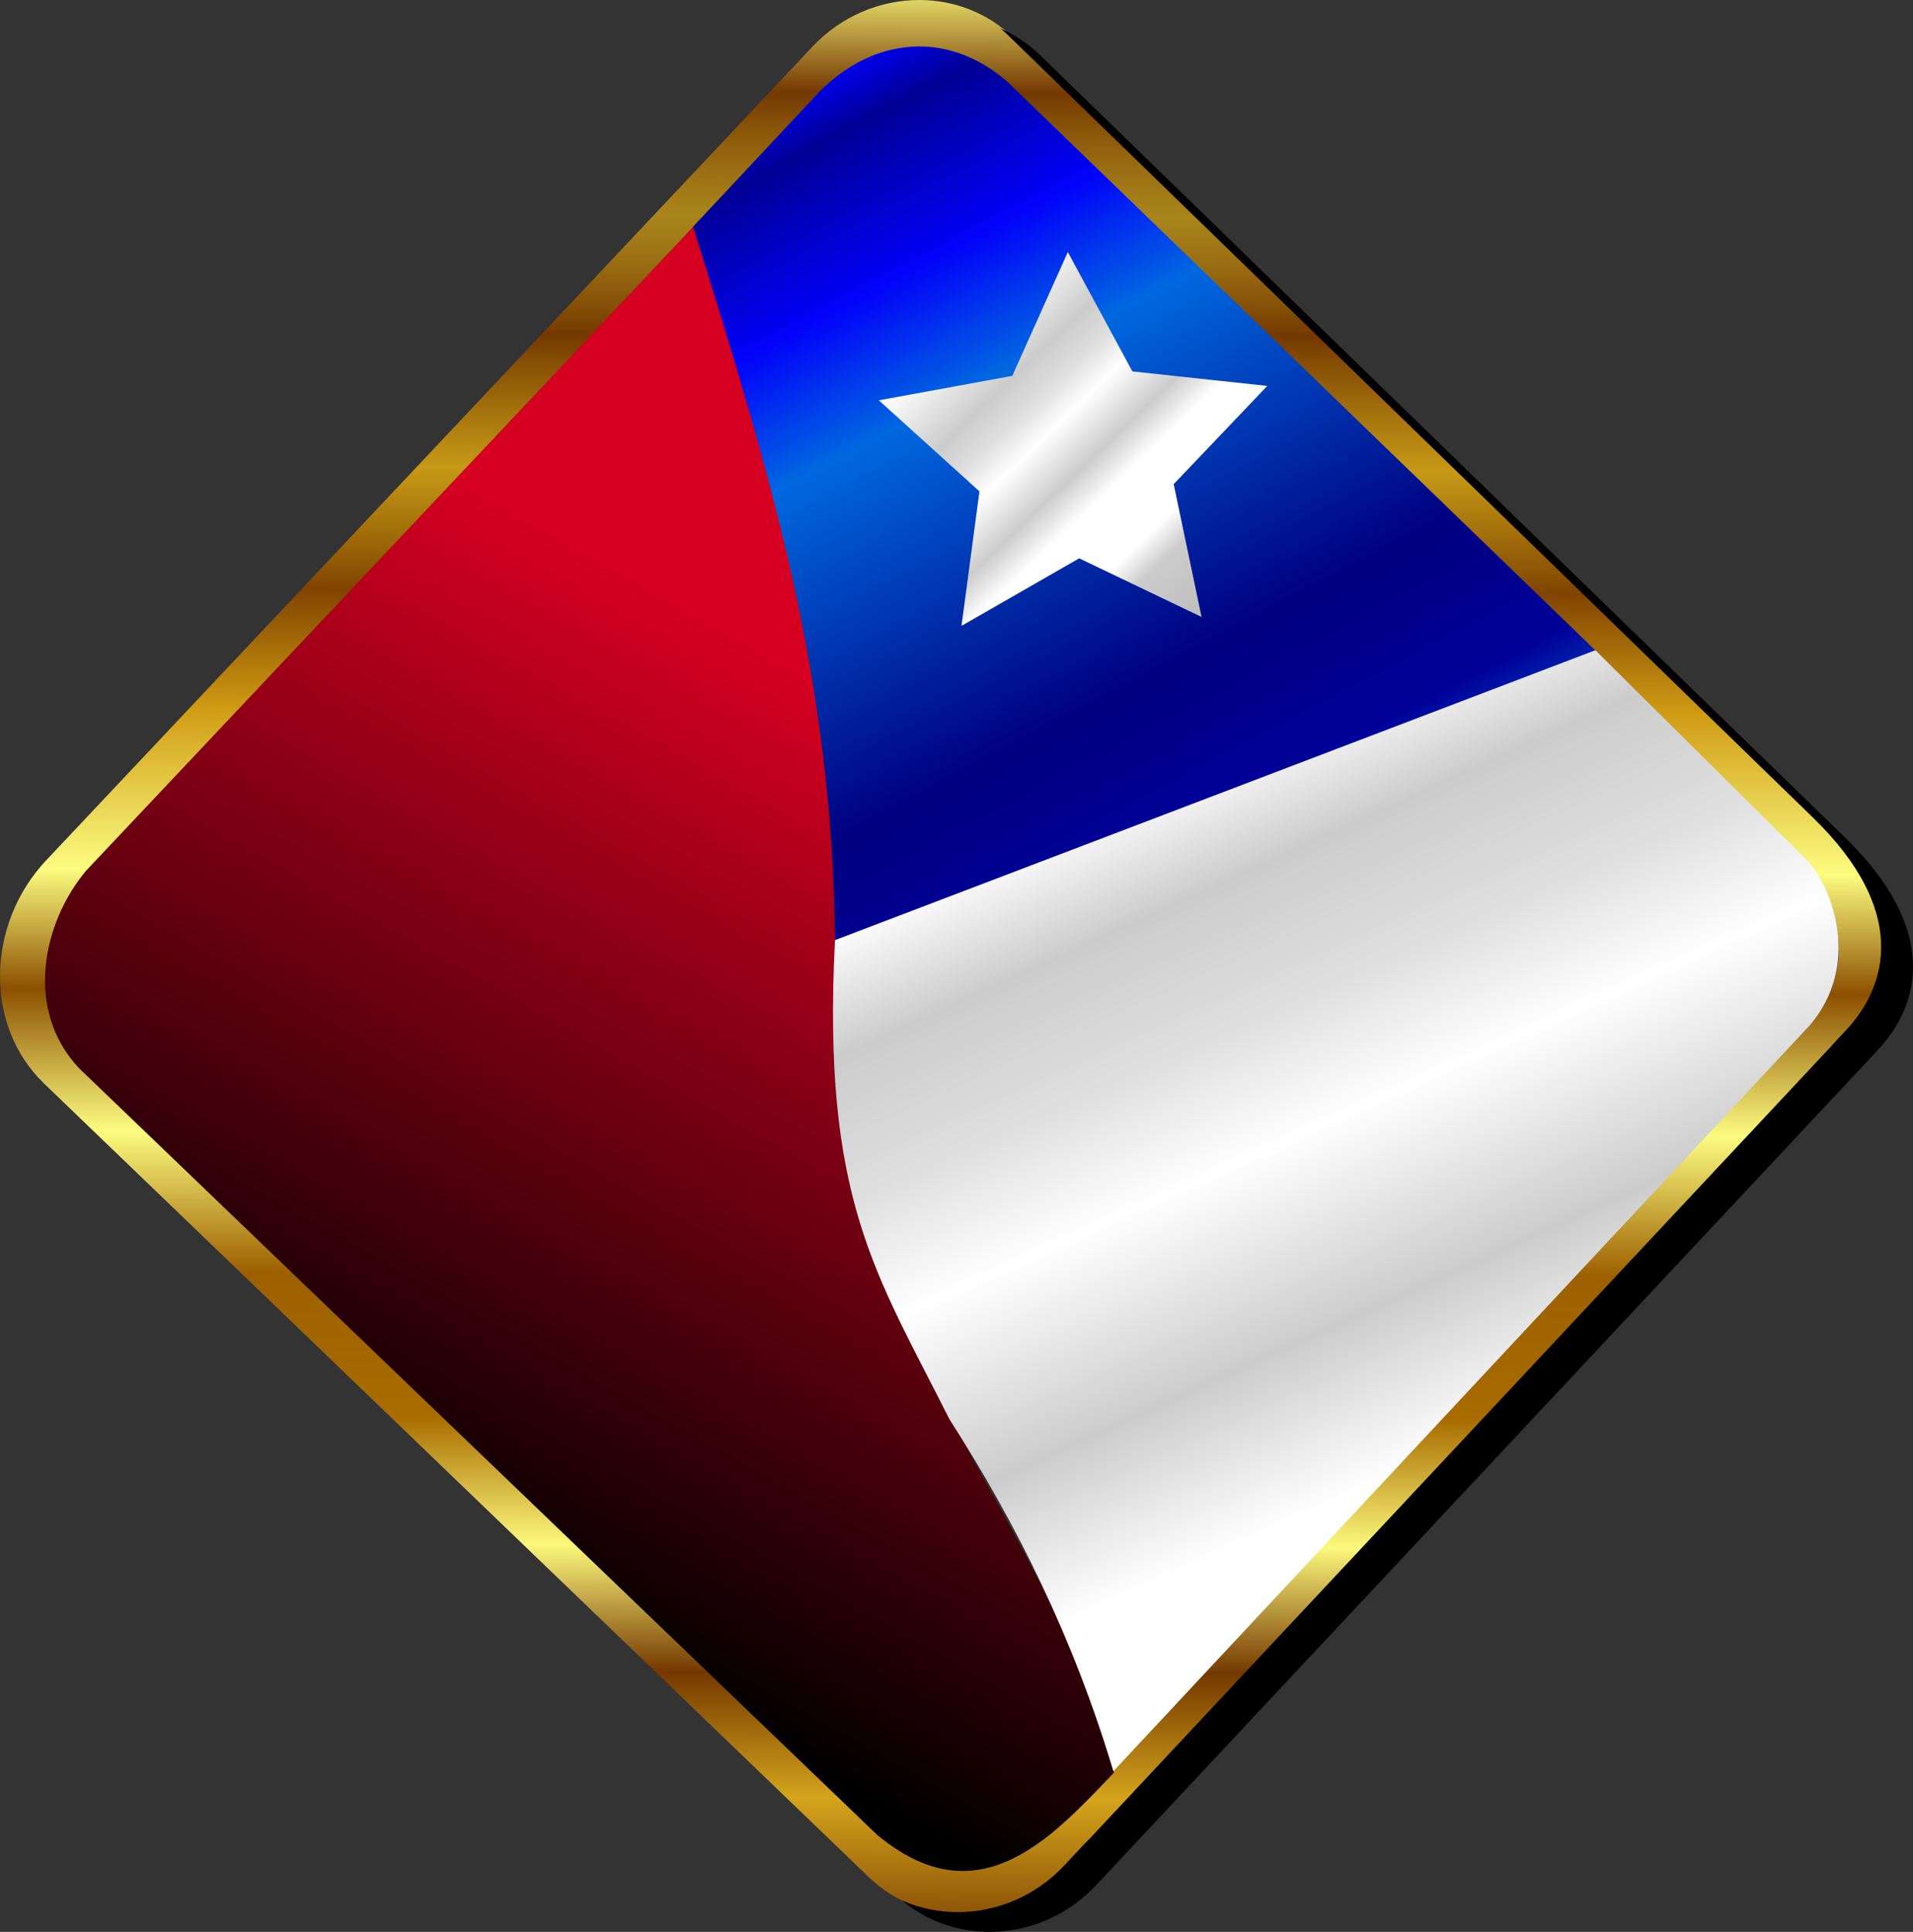
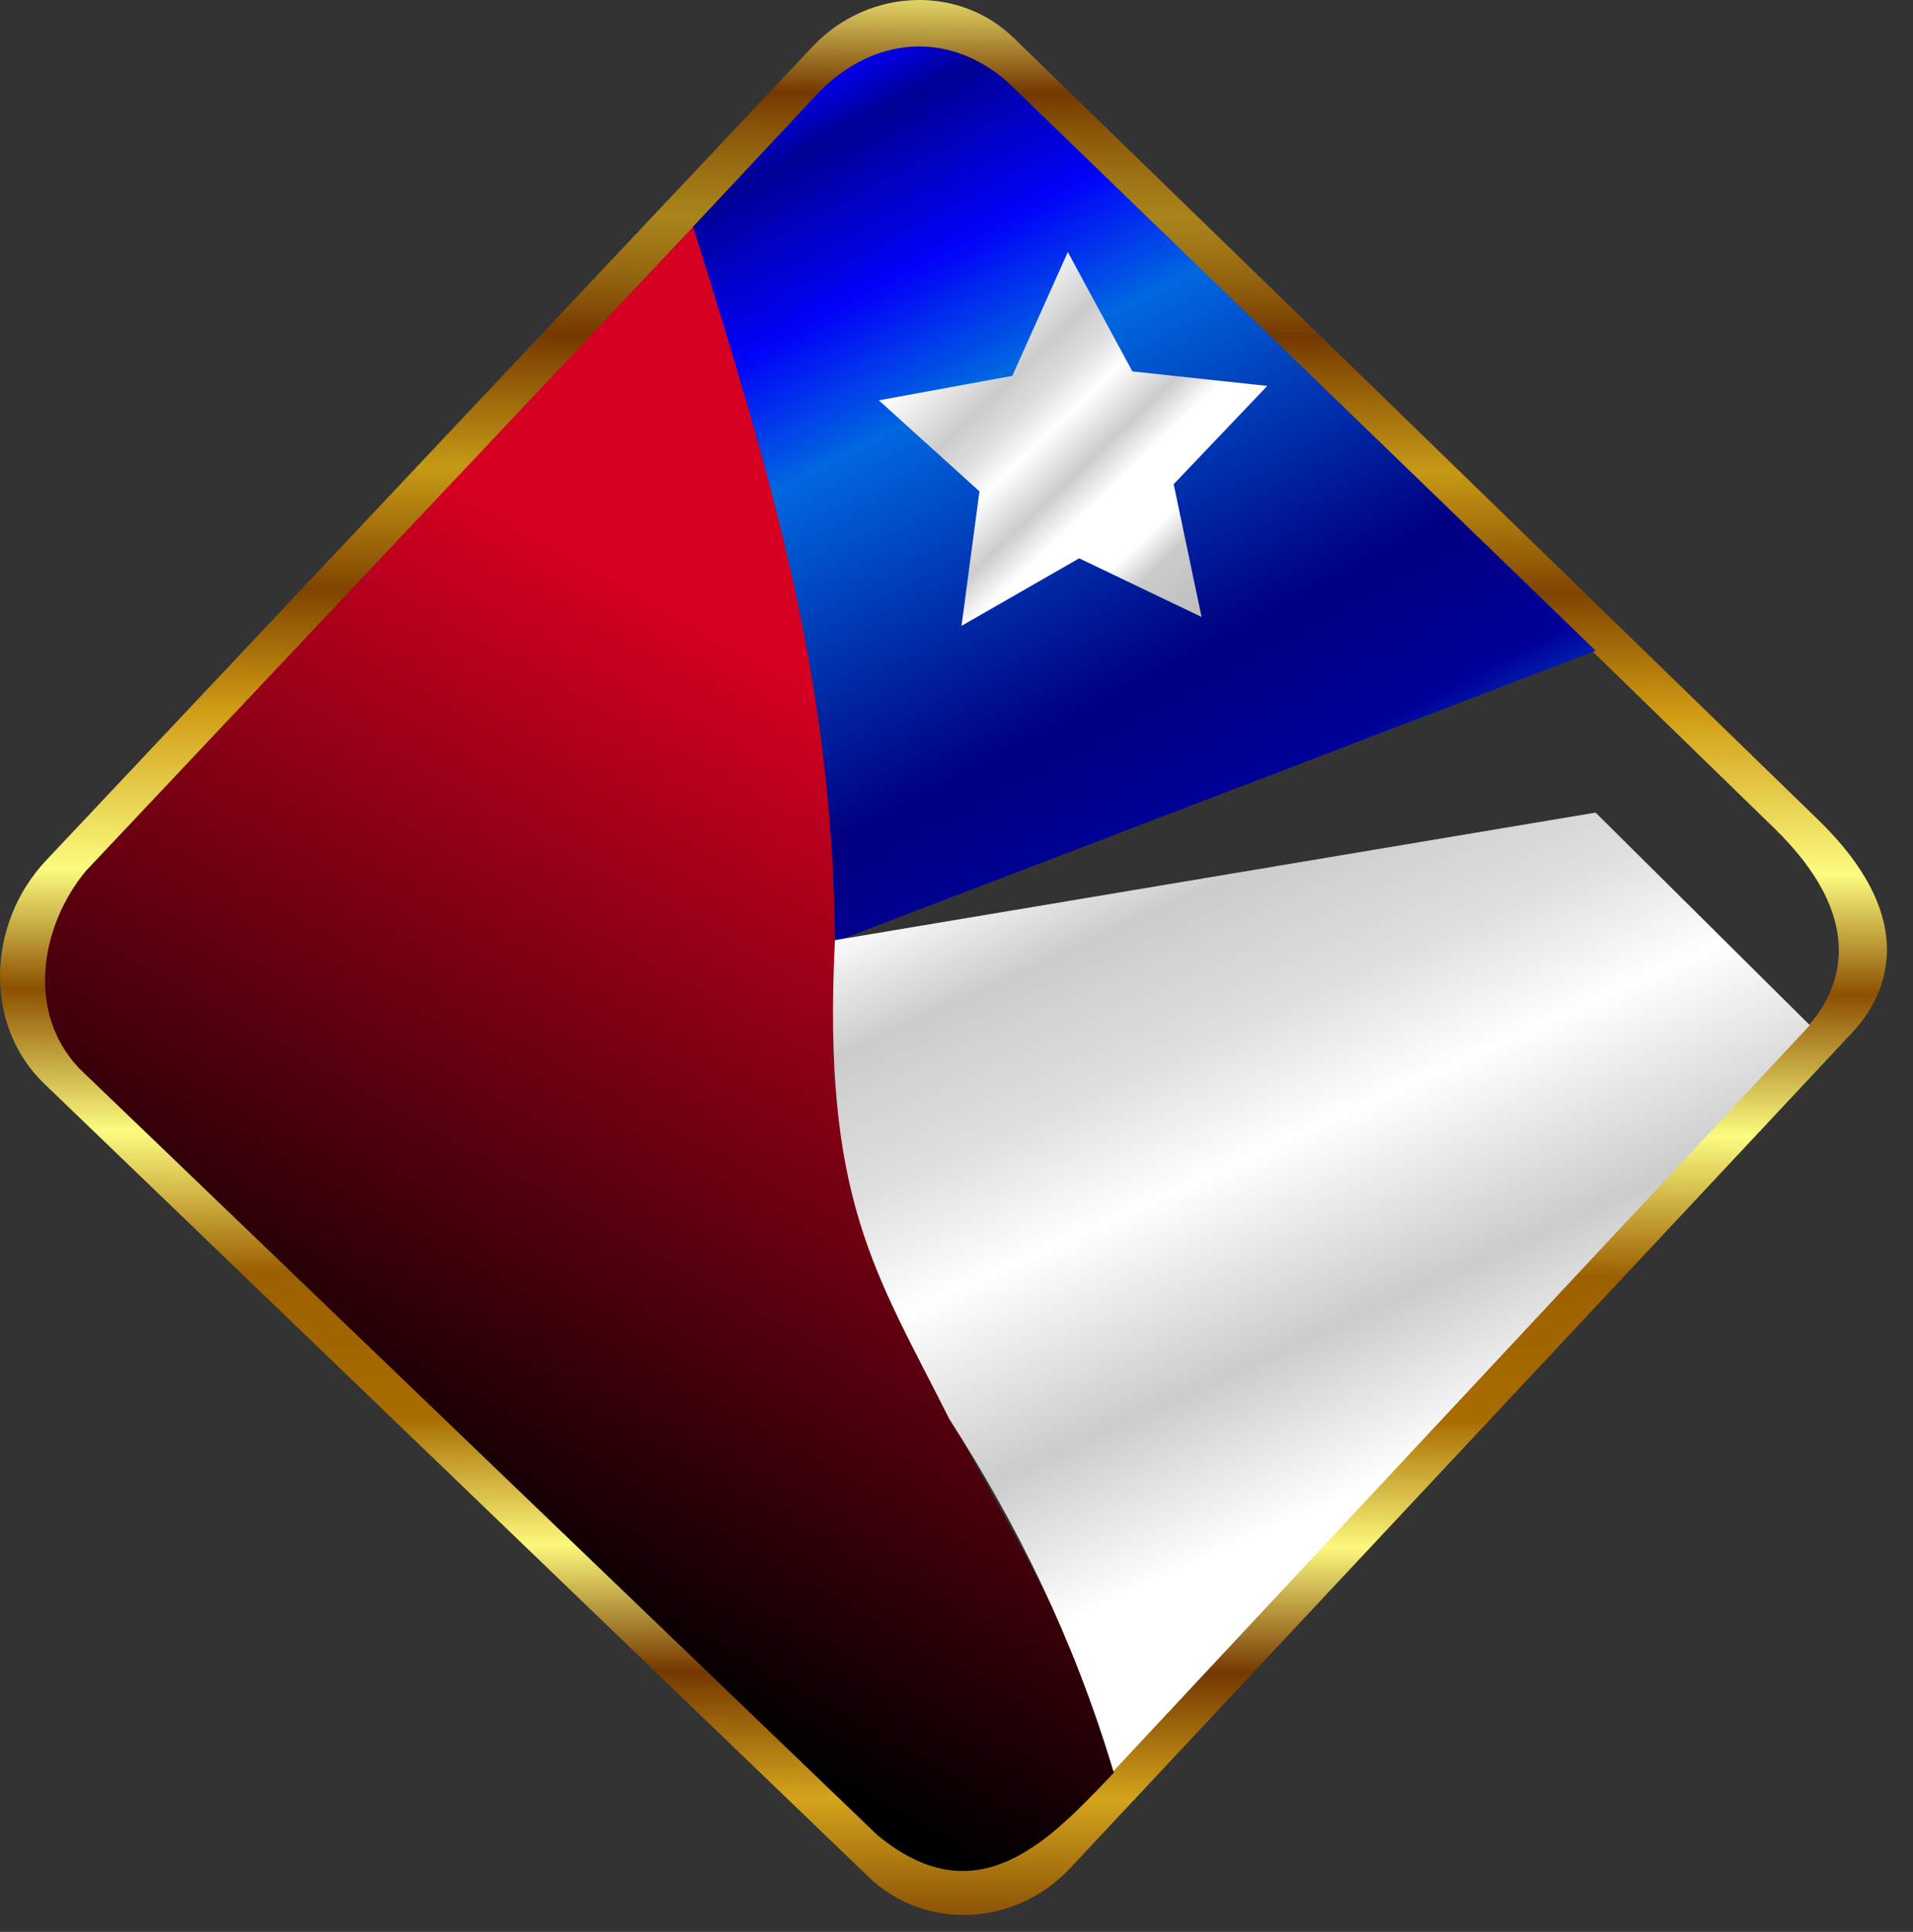
<svg xmlns="http://www.w3.org/2000/svg" xmlns:ns1="http://www.inkscape.org/namespaces/inkscape" xmlns:ns2="http://sodipodi.sourceforge.net/DTD/sodipodi-0.dtd" xmlns:xlink="http://www.w3.org/1999/xlink" id="svg3039" version="1.1" ns1:version="0.48.0 r9654" width="441.088" height="445.471" ns2:docname="Chilean_Pin_by_Merlin2525.png">
  <rect width="100%" height="100%" fill="#333333" stroke="none" />
  <defs id="defs3043">
    <linearGradient id="linearGradient3902">
      <stop style="stop-color:#783c00;stop-opacity:1" offset="0" id="stop3904" />
      <stop id="stop3936" offset="0.076" style="stop-color:#d4a41c;stop-opacity:1" />
      <stop id="stop3934" offset="0.14" style="stop-color:#743800;stop-opacity:1" />
      <stop id="stop3932" offset="0.204" style="stop-color:#fcf87c;stop-opacity:1" />
      <stop id="stop3930" offset="0.269" style="stop-color:#a86c00;stop-opacity:1" />
      <stop id="stop3928" offset="0.342" style="stop-color:#9c6000;stop-opacity:1" />
      <stop id="stop3926" offset="0.413" style="stop-color:#fcfc80;stop-opacity:1" />
      <stop id="stop3924" offset="0.485" style="stop-color:#8c5000;stop-opacity:1" />
      <stop id="stop3922" offset="0.546" style="stop-color:#fcfc80;stop-opacity:1" />
      <stop id="stop3920" offset="0.627" style="stop-color:#d09c14;stop-opacity:1" />
      <stop id="stop3918" offset="0.688" style="stop-color:#804400;stop-opacity:1" />
      <stop id="stop3916" offset="0.75" style="stop-color:#d0a014;stop-opacity:0.937;" />
      <stop id="stop3914" offset="0.818" style="stop-color:#743800;stop-opacity:1" />
      <stop id="stop3912" offset="0.878" style="stop-color:#d0a014;stop-opacity:0.749;" />
      <stop id="stop3910" offset="0.941" style="stop-color:#743800;stop-opacity:1" />
      <stop style="stop-color:#fcfc80;stop-opacity:1" offset="1" id="stop3906" />
    </linearGradient>
    <linearGradient id="linearGradient4294">
      <stop id="stop4312" offset="0" style="stop-color:#b3b3b3;stop-opacity:1" />
      <stop style="stop-color:#cccccc;stop-opacity:1" offset="0.069" id="stop4338" />
      <stop style="stop-color:#ffffff;stop-opacity:1" offset="0.162" id="stop4336" />
      <stop style="stop-color:#ffffff;stop-opacity:1" offset="0.262" id="stop4334" />
      <stop style="stop-color:#ffffff;stop-opacity:1" offset="0.388" id="stop4332" />
      <stop style="stop-color:#cccccc;stop-opacity:1" offset="0.522" id="stop4330" />
      <stop style="stop-color:#ffffff;stop-opacity:1" offset="0.681" id="stop4328" />
      <stop style="stop-color:#dfdfdf;stop-opacity:1;" offset="0.785" id="stop4326" />
      <stop style="stop-color:#cccccc;stop-opacity:1" offset="0.901" id="stop4324" />
      <stop style="stop-color:#ffffff;stop-opacity:1" offset="1" id="stop4298" />
    </linearGradient>
    <linearGradient ns1:collect="always" id="linearGradient4192">
      <stop style="stop-color:#d60021;stop-opacity:1;" offset="0" id="stop4194" />
      <stop style="stop-color:#000000;stop-opacity:1" offset="1" id="stop4196" />
    </linearGradient>
    <linearGradient ns1:collect="always" xlink:href="#linearGradient3902" id="linearGradient3990" gradientUnits="userSpaceOnUse" gradientTransform="matrix(0.727,0.686,-0.686,0.727,-284.659,46)" x1="640.614" y1="-49.766" x2="329.5" y2="-381.719" />
    <linearGradient id="linearGradient3347">
      <stop id="stop3349" offset="0" style="stop-color:#800000;stop-opacity:1" />
      <stop style="stop-color:#d60021;stop-opacity:1" offset="0.067" id="stop3351" />
      <stop style="stop-color:#800000;stop-opacity:1" offset="0.152" id="stop3353" />
      <stop style="stop-color:#d60021;stop-opacity:1" offset="0.176" id="stop3355" />
      <stop style="stop-color:#800000;stop-opacity:1" offset="0.514" id="stop3357" />
      <stop style="stop-color:#ff0000;stop-opacity:1" offset="0.561" id="stop3359" />
      <stop style="stop-color:#800000;stop-opacity:1" offset="0.61" id="stop3361" />
      <stop style="stop-color:#ff0000;stop-opacity:1" offset="0.65" id="stop3363" />
      <stop style="stop-color:#800000;stop-opacity:1" offset="0.698" id="stop3365" />
      <stop style="stop-color:#800000;stop-opacity:1" offset="0.748" id="stop3367" />
      <stop style="stop-color:#ff0000;stop-opacity:1" offset="0.805" id="stop3369" />
      <stop style="stop-color:#aa0000;stop-opacity:1" offset="0.867" id="stop3371" />
      <stop style="stop-color:#ff0000;stop-opacity:1" offset="0.902" id="stop3373" />
      <stop style="stop-color:#ff0000;stop-opacity:1" offset="0.926" id="stop3375" />
      <stop style="stop-color:#800000;stop-opacity:1" offset="0.964" id="stop3377" />
      <stop id="stop3379" offset="1" style="stop-color:#800000;stop-opacity:1" />
    </linearGradient>
    <linearGradient id="linearGradient3381">
      <stop id="stop3383" offset="0" style="stop-color:#0000ff;stop-opacity:1;" />
      <stop style="stop-color:#000094;stop-opacity:1" offset="0.049" id="stop3385" />
      <stop style="stop-color:#0000ff;stop-opacity:0.992;" offset="0.136" id="stop3387" />
      <stop style="stop-color:#000094;stop-opacity:1" offset="0.179" id="stop3389" />
      <stop style="stop-color:#0000ff;stop-opacity:0.969;" offset="0.28" id="stop3391" />
      <stop style="stop-color:#0068e0;stop-opacity:1" offset="0.368" id="stop3393" />
      <stop style="stop-color:#000080;stop-opacity:1" offset="0.591" id="stop3395" />
      <stop style="stop-color:#000098;stop-opacity:1" offset="0.689" id="stop3397" />
      <stop style="stop-color:#0070e4;stop-opacity:1" offset="0.779" id="stop3399" />
      <stop id="stop3401" offset="1" style="stop-color:#0000ff;stop-opacity:0;" />
    </linearGradient>
    <linearGradient id="linearGradient3325">
      <stop style="stop-color:#999999;stop-opacity:1" offset="0" id="stop3327" />
      <stop id="stop3329" offset="0.035" style="stop-color:#808080;stop-opacity:1" />
      <stop id="stop3331" offset="0.168" style="stop-color:#ffffff;stop-opacity:1" />
      <stop id="stop3333" offset="0.239" style="stop-color:#ffffff;stop-opacity:1" />
      <stop id="stop3335" offset="0.269" style="stop-color:#ffffff;stop-opacity:1" />
      <stop id="stop3337" offset="0.382" style="stop-color:#cccccc;stop-opacity:1" />
      <stop id="stop3339" offset="0.498" style="stop-color:#ffffff;stop-opacity:1" />
      <stop id="stop3341" offset="0.615" style="stop-color:#dfdfdf;stop-opacity:1;" />
      <stop id="stop3343" offset="0.7" style="stop-color:#999999;stop-opacity:1" />
      <stop id="stop3345" offset="1" style="stop-color:#ffffff;stop-opacity:1" />
    </linearGradient>
    <linearGradient ns1:collect="always" xlink:href="#linearGradient4429" id="linearGradient4567" gradientUnits="userSpaceOnUse" x1="106.567" y1="30.119" x2="-3.396" y2="74.396" />
    <linearGradient id="linearGradient4429">
      <stop style="stop-color:#b3b3b3;stop-opacity:1" offset="0" id="stop4431" />
      <stop id="stop4433" offset="0.265" style="stop-color:#cccccc;stop-opacity:1" />
      <stop id="stop4435" offset="0.333" style="stop-color:#ffffff;stop-opacity:1" />
      <stop id="stop4437" offset="0.403" style="stop-color:#ffffff;stop-opacity:1" />
      <stop id="stop4439" offset="0.473" style="stop-color:#ffffff;stop-opacity:1" />
      <stop id="stop4441" offset="0.557" style="stop-color:#cccccc;stop-opacity:1" />
      <stop id="stop4443" offset="0.671" style="stop-color:#ffffff;stop-opacity:1" />
      <stop id="stop4445" offset="0.747" style="stop-color:#dfdfdf;stop-opacity:1;" />
      <stop id="stop4447" offset="0.826" style="stop-color:#cccccc;stop-opacity:1" />
      <stop id="stop4449" offset="1" style="stop-color:#ffffff;stop-opacity:1" />
    </linearGradient>
    <linearGradient ns1:collect="always" xlink:href="#linearGradient4429" id="linearGradient4187" gradientUnits="userSpaceOnUse" x1="106.567" y1="30.119" x2="-3.396" y2="74.396" />
    <linearGradient ns1:collect="always" xlink:href="#linearGradient4192" id="linearGradient4230" x1="163.823" y1="143.339" x2="56.398" y2="334.69" gradientUnits="userSpaceOnUse" />
    <linearGradient ns1:collect="always" xlink:href="#linearGradient3381" id="linearGradient4238" x1="177.491" y1="-31.776" x2="340.997" y2="278.028" gradientUnits="userSpaceOnUse" />
    <linearGradient ns1:collect="always" xlink:href="#linearGradient4294" id="linearGradient4246" x1="355.212" y1="441.466" x2="241.847" y2="191.718" gradientUnits="userSpaceOnUse" />
  </defs>
  <ns2:namedview pagecolor="#ffffff" bordercolor="#666666" borderopacity="1" objecttolerance="10" gridtolerance="10" guidetolerance="10" ns1:pageopacity="0" ns1:pageshadow="2" ns1:window-width="1680" ns1:window-height="972" id="namedview3041" showgrid="false" ns1:zoom="0.68882073" ns1:cx="185.34453" ns1:cy="288.77815" ns1:window-x="0" ns1:window-y="24" ns1:window-maximized="1" ns1:current-layer="svg3039" ns1:snap-global="false" showguides="true" ns1:guide-bbox="true" showborder="false" ns1:showpageshadow="false" fit-margin-top="0" fit-margin-left="0" fit-margin-right="0" fit-margin-bottom="0">
    <ns1:grid type="xygrid" id="grid3863" empspacing="5" visible="true" enabled="true" snapvisiblegridlinesonly="true" />
  </ns2:namedview>
  <path ns1:connector-curvature="0" style="fill:url(#linearGradient3990);fill-opacity:1;fill-rule:nonzero;stroke:none" d="M 212.06,1.591976e-4 C 203.119,-0.028 194.061,3.614 187.341,10.75 L 10.623,198.406 c -13.662,14.507 -14.504,37.933 -0.438,51.469 l 190.094,182.938 c 12.947,12.458 33.831,11.473 46.438,-2 l 180.281,-192.625 c 9.632,-10.293 14.427,-27.564 -7.688,-49.062 L 233.779,8.781 C 227.74,2.911 219.949,0.025 212.06,1.591976e-4 z M 212.341,11.281 c 7.486,0.023 14.897,2.771 20.625,8.344 L 409.06,190.938 c 20.976,20.406 16.358,36.577 7.219,46.344 L 245.248,420.063 c -11.961,12.783 -31.81,13.696 -44.094,1.875 L 20.81,248.406 C 7.464,235.563 8.222,213.328 21.185,199.563 L 188.873,21.5 c 6.376,-6.771 14.985,-10.245 23.469,-10.219 z" id="rect3861" ns2:nodetypes="sccccccccssssscccsss" />
-   <path style="fill:#000000;fill-opacity:1;fill-rule:nonzero;stroke:none" d="m 230.689,6.568 c 0.596,0.498 1.184,1.012 1.75,1.562 L 417.971,188.474 c 22.115,21.498 17.319,38.769 7.688,49.062 l -2.781,2.969 c -0.201,0.226 -0.388,0.468 -0.594,0.688 l -171.031,182.781 c -0.374,0.399 -0.768,0.78 -1.156,1.156 l -0.062,0.062 -4.656,4.969 c -9.967,10.653 -25.104,13.496 -37.406,8.062 13.014,10.836 32.68,9.4 44.75,-3.5 l 180.281,-192.625 c 9.631,-10.293 14.427,-27.564 -7.688,-49.062 L 239.783,12.693 c -2.72,-2.644 -5.815,-4.681 -9.094,-6.125 z" id="path4000" ns1:connector-curvature="0" ns2:nodetypes="ccccccsccccccccc" />
  <path style="fill:url(#linearGradient4230);fill-opacity:1;stroke:none" d="m 256.839,408.752 c -14.853,15.624 -31.413,33.52 -54.547,14.393 L 18.298,246.39 C 5.623,233.044 9.67,212.912 19.887,200.736 L 159.864,52.28 c 17.277,54.265 35.465,112.915 32.42,182.04 -3.045,69.125 49.802,113.74 64.554,174.432 z" id="path4218" ns1:connector-curvature="0" ns2:nodetypes="ccccczc" />
  <path style="fill:url(#linearGradient4238);fill-opacity:1;stroke:none" d="M 159.794,52.286 C 178.122,110.899 192.011,156.595 192.516,217.153 L 367.93,150.053 232.345,18.921 C 218.469,6.775 201.364,8.604 188.95,21.144 z" id="path4220" ns1:connector-curvature="0" ns2:nodetypes="cccccc" />
-   <path style="fill:url(#linearGradient4246);fill-opacity:1;stroke:none" d="m 192.517,216.788 c -2.99,59.82 9.391,76.643 26.399,110.478 15.488,24.125 28.513,50.234 37.8,81.158 L 417.303,236.405 c 11.898,-13.973 5.156,-31.113 -0.051,-37.44 l -49.402,-49.031 z" id="path4222" ns1:connector-curvature="0" ns2:nodetypes="ccccccc" />
+   <path style="fill:url(#linearGradient4246);fill-opacity:1;stroke:none" d="m 192.517,216.788 c -2.99,59.82 9.391,76.643 26.399,110.478 15.488,24.125 28.513,50.234 37.8,81.158 L 417.303,236.405 l -49.402,-49.031 z" id="path4222" ns1:connector-curvature="0" ns2:nodetypes="ccccccc" />
  <path transform="matrix(0.304,0.757,-0.757,0.304,275.077,58.907)" ns1:transform-center-y="-3.984744" ns1:transform-center-x="0.53686226" d="M 72.775,99.745 39.386,80.863 4.903,97.664 12.542,60.074 -14.092,32.471 24.019,28.12 42.041,-5.74 57.955,29.161 95.728,35.837 67.452,61.758 z" ns1:randomized="0" ns1:rounded="0" ns1:flatsided="false" ns2:arg2="1.601444" ns2:arg1="0.97312552" ns2:r2="28.881395" ns2:r1="57.762791" ns2:cy="51.995224" ns2:cx="40.270683" ns2:sides="5" id="path4179" style="fill:url(#linearGradient4187);fill-opacity:1;stroke:none" ns2:type="star" />
</svg>